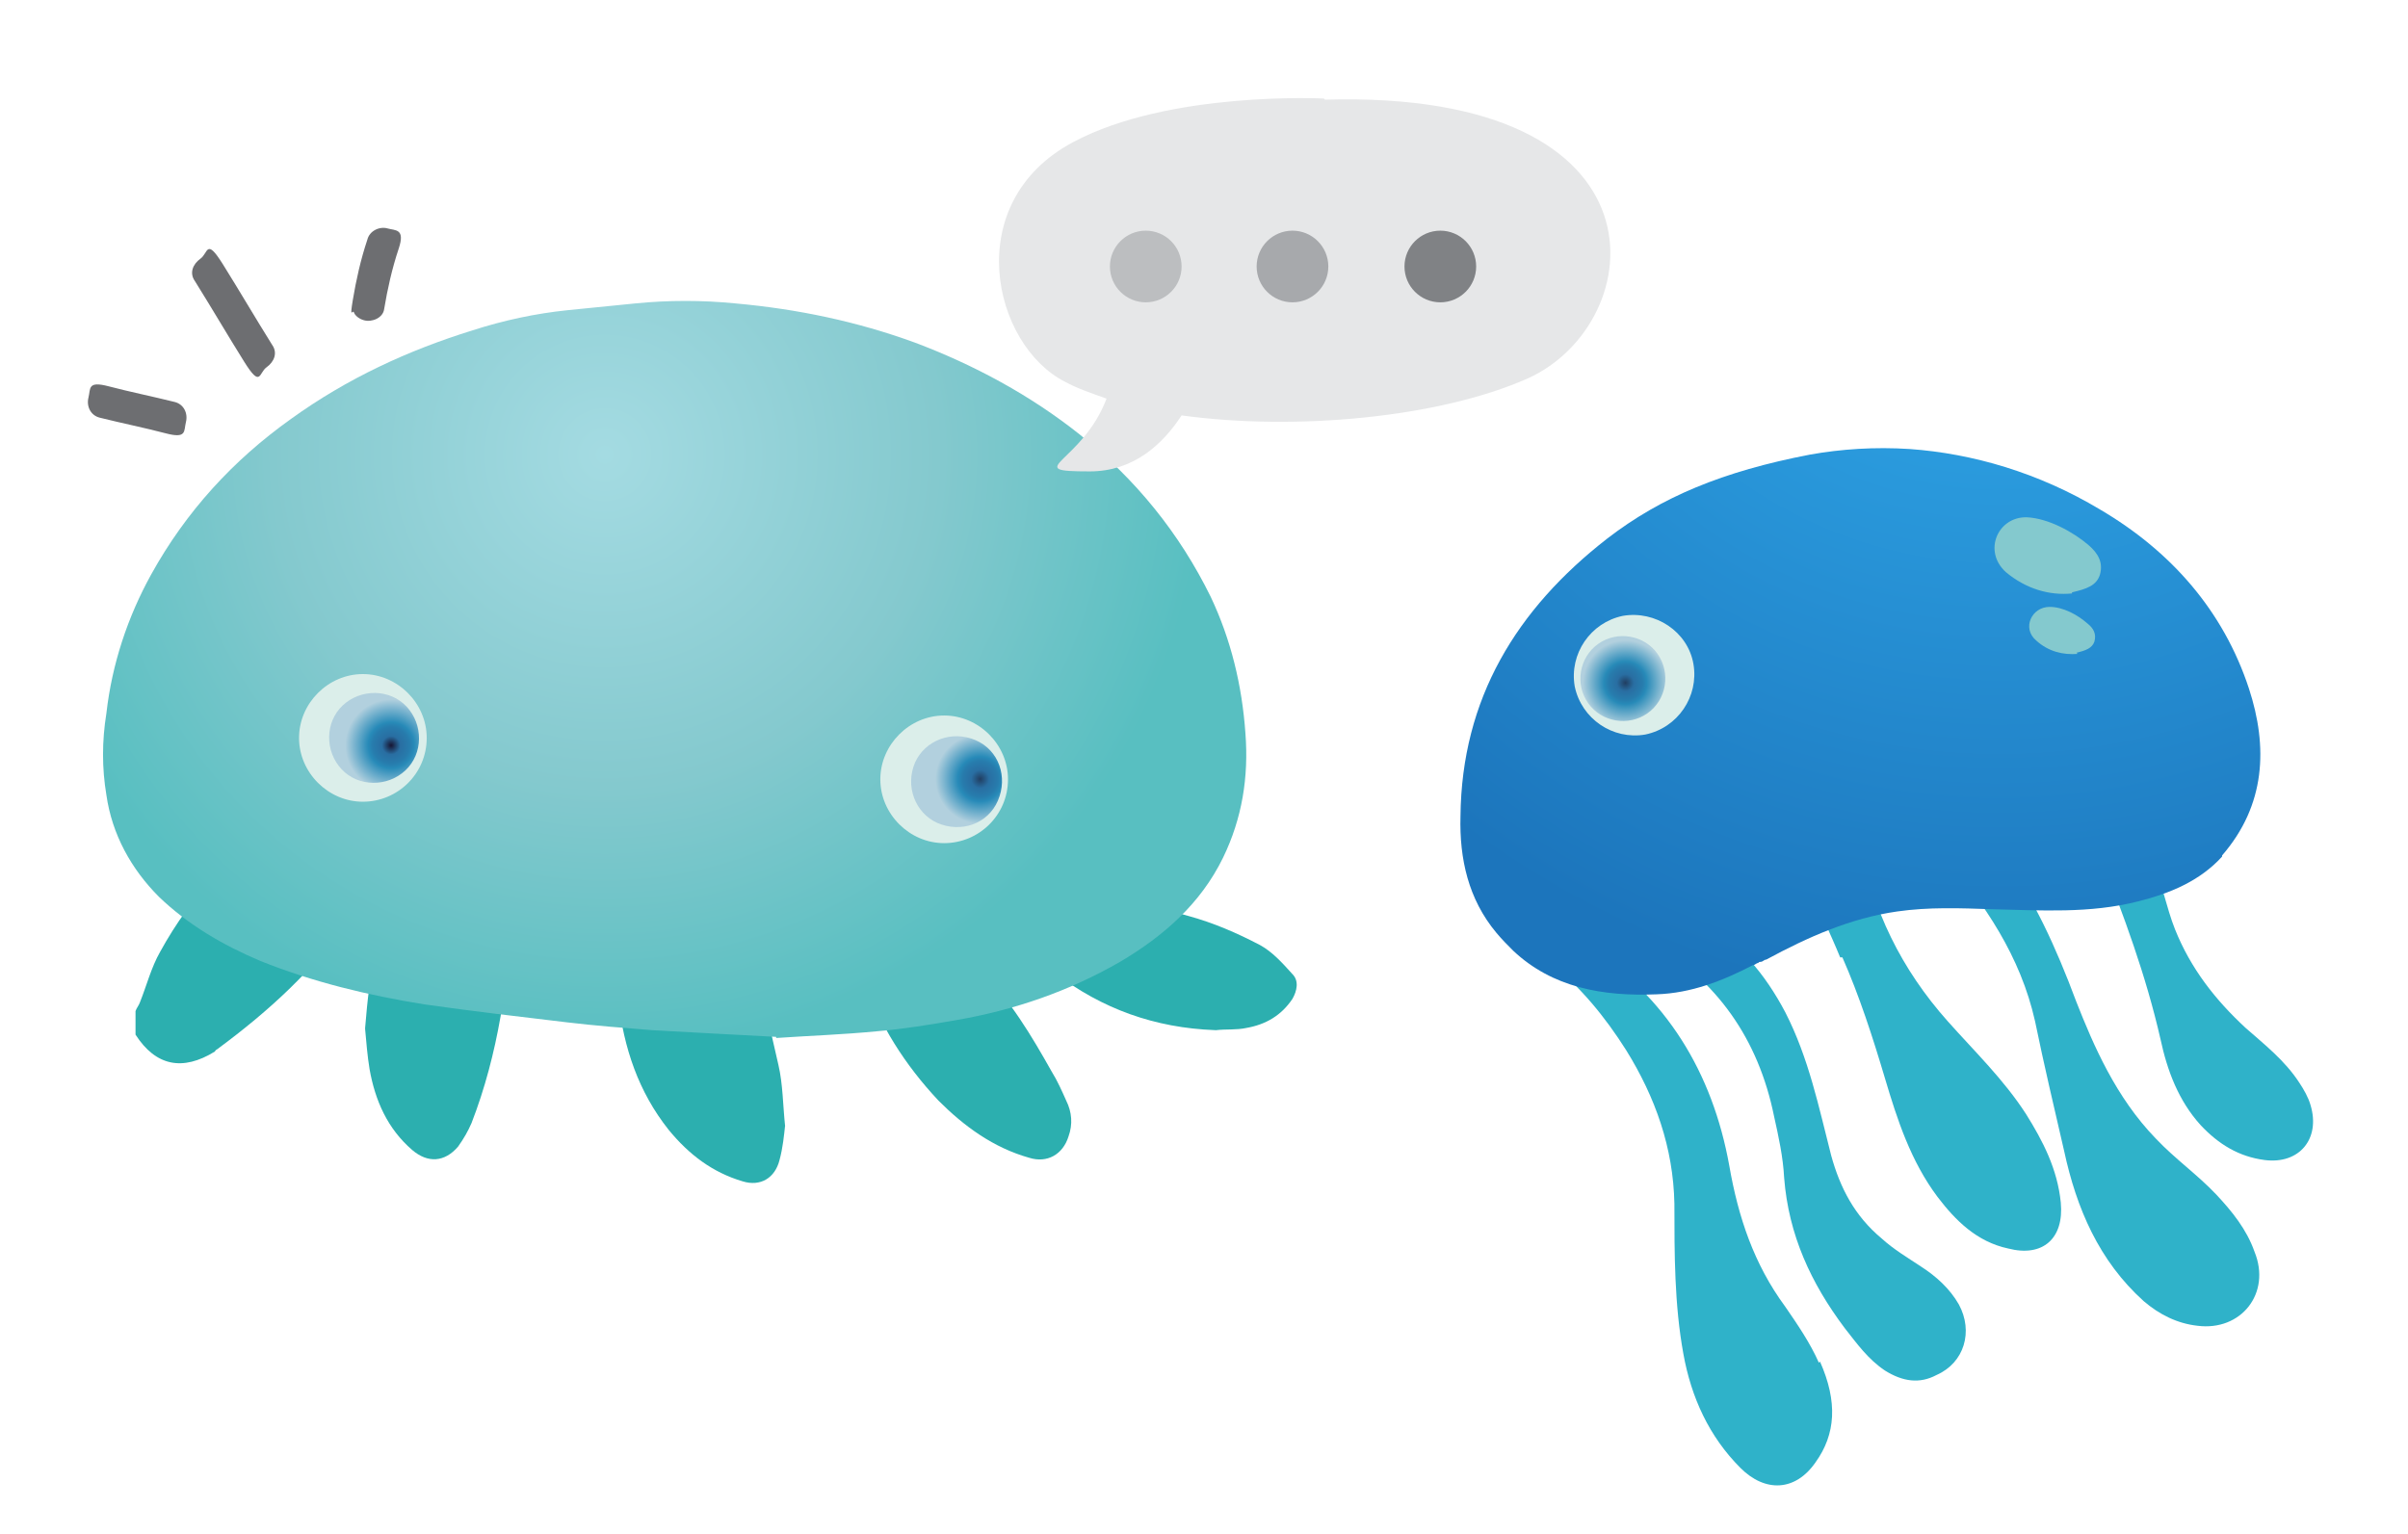
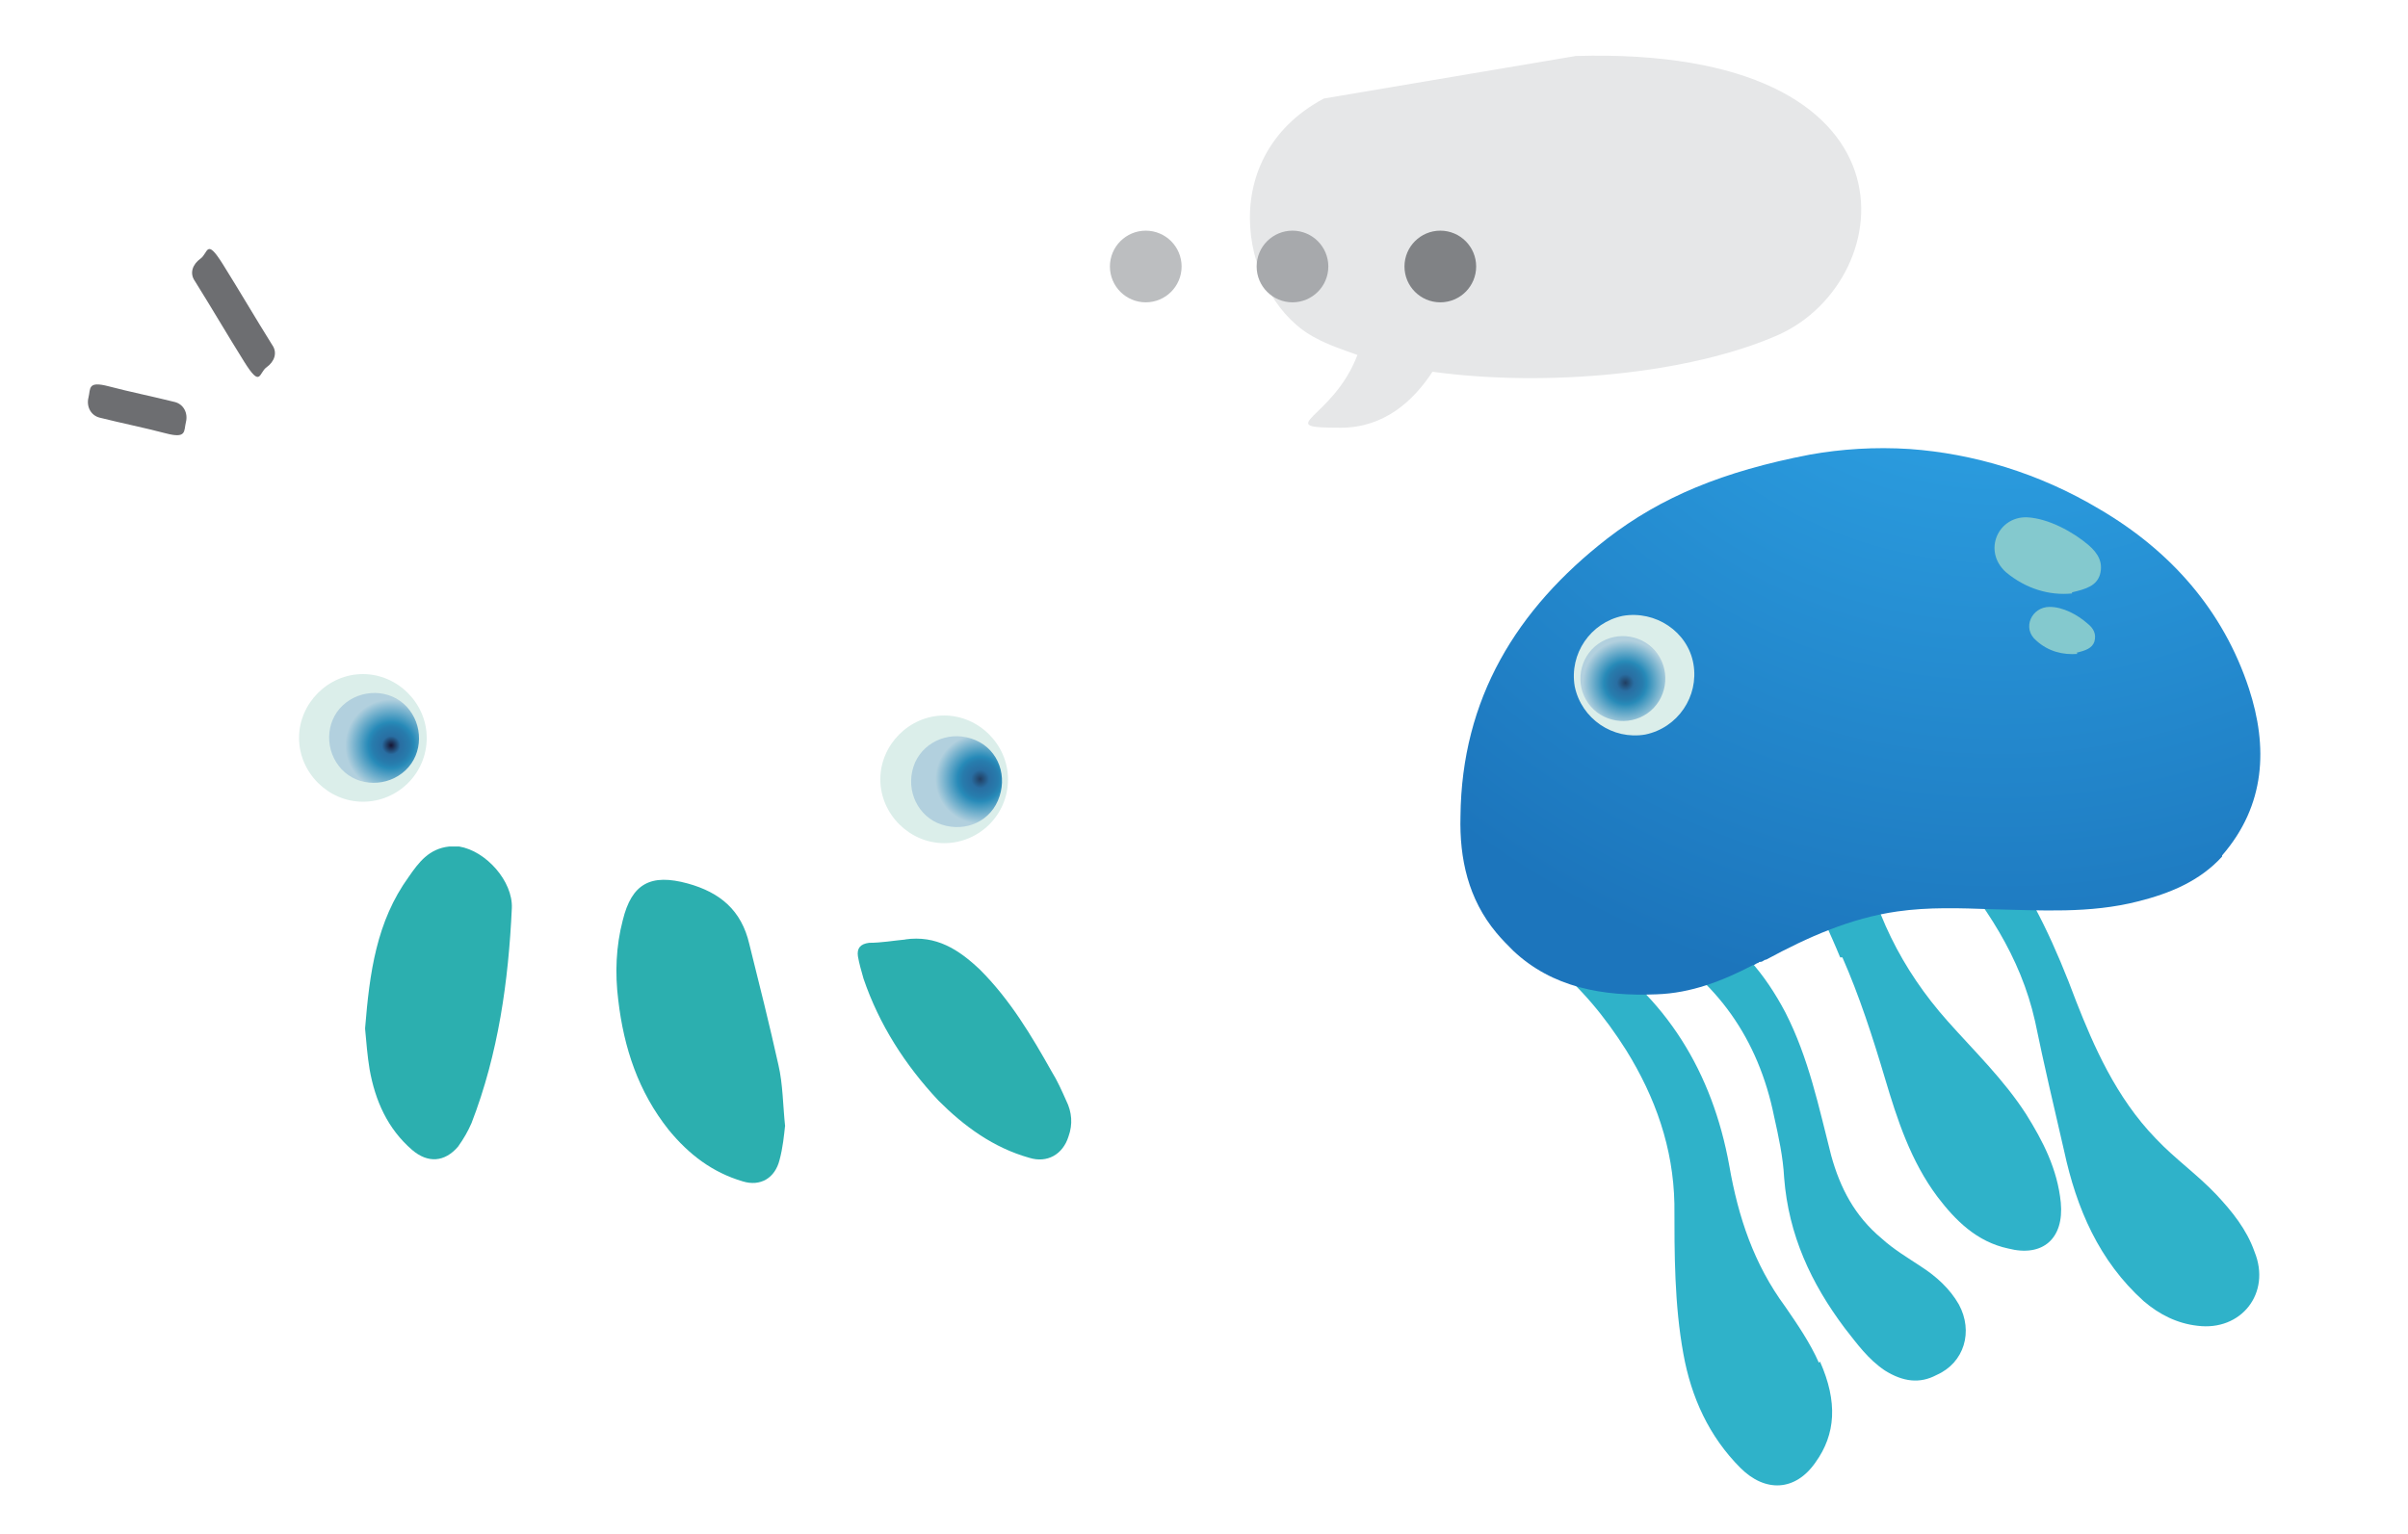
<svg xmlns="http://www.w3.org/2000/svg" xmlns:xlink="http://www.w3.org/1999/xlink" id="Layer_1" data-name="Layer 1" version="1.1" viewBox="0 0 215 137">
  <defs>
    <style>
      .cls-1 {
        fill: #84c9ce;
      }

      .cls-1, .cls-2, .cls-3, .cls-4, .cls-5, .cls-6, .cls-7, .cls-8, .cls-9, .cls-10, .cls-11, .cls-12, .cls-13, .cls-14 {
        stroke-width: 0px;
      }

      .cls-2 {
        fill: url(#radial-gradient);
      }

      .cls-3 {
        fill: #6d6e71;
      }

      .cls-4 {
        fill: #bcbec0;
      }

      .cls-5 {
        fill: #808285;
      }

      .cls-6 {
        fill: #a7a9ac;
      }

      .cls-7 {
        fill: #dbeeea;
      }

      .cls-8 {
        fill: url(#radial-gradient-2);
      }

      .cls-9 {
        fill: url(#radial-gradient-3);
      }

      .cls-10 {
        fill: url(#radial-gradient-4);
      }

      .cls-11 {
        fill: url(#New_Gradient_Swatch_10);
      }

      .cls-12 {
        fill: #e6e7e8;
      }

      .cls-13 {
        fill: #2cafaf;
      }

      .cls-14 {
        fill: #2fb2c9;
      }
    </style>
    <radialGradient id="radial-gradient" cx="193" cy="19.3" fx="193" fy="19.3" r="80" gradientTransform="translate(-14.7 27.5) rotate(-10.8)" gradientUnits="userSpaceOnUse">
      <stop offset="0" stop-color="#33b2f2" />
      <stop offset="1" stop-color="#1c75bc" />
    </radialGradient>
    <radialGradient id="radial-gradient-2" cx="1249.6" cy="1953.9" fx="1249.6" fy="1953.9" r="3.8" gradientTransform="translate(250.3 2377.9) rotate(-35.2) scale(1 -1)" gradientUnits="userSpaceOnUse">
      <stop offset="0" stop-color="#213e61" />
      <stop offset=".2" stop-color="#296ea2" />
      <stop offset=".4" stop-color="#277cad" />
      <stop offset=".5" stop-color="#278ab8" />
      <stop offset="1" stop-color="#b2d0de" />
    </radialGradient>
    <radialGradient id="New_Gradient_Swatch_10" data-name="New Gradient Swatch 10" cx="54" cy="40.6" fx="54" fy="40.6" r="59.4" gradientUnits="userSpaceOnUse">
      <stop offset="0" stop-color="#a4dbe2" />
      <stop offset=".5" stop-color="#84c9ce" />
      <stop offset=".9" stop-color="#58bfc1" />
    </radialGradient>
    <radialGradient id="radial-gradient-3" cx="1970.6" cy="1186" fx="1970.6" fy="1186" r="4.1" gradientTransform="translate(535 2311.5) rotate(-133.6)" gradientUnits="userSpaceOnUse">
      <stop offset="0" stop-color="#171532" />
      <stop offset=".2" stop-color="#296ea2" />
      <stop offset=".4" stop-color="#277cad" />
      <stop offset=".5" stop-color="#278ab8" />
      <stop offset="1" stop-color="#b2d0de" />
    </radialGradient>
    <radialGradient id="radial-gradient-4" cx="1948.6" cy="1627.4" fx="1948.6" fy="1627.4" r="4" gradientTransform="translate(1185.8 2358.5) rotate(-155.5)" xlink:href="#radial-gradient-2" />
  </defs>
-   <path class="cls-13" d="M30.9,70.3c.4,1.2.8,2.5,1.3,3.7,1.1,2.7.8,5.2-.8,7.7-3.2,4.8-7.4,8.6-12,12,0,0-.2.1-.2.2-2.9,1.8-5.3,1.3-7.1-1.5,0-.7,0-1.4,0-2.1.1-.3.3-.5.4-.8.6-1.5,1-3.1,1.8-4.5,2.8-5.1,6.6-9.1,11.5-12.3,1.3-.9,2.8-1.5,4.2-2.3.3,0,.6,0,1,0Z" />
  <path class="cls-13" d="M70.1,100.5c-.1.9-.2,2-.5,3.1-.4,1.6-1.7,2.4-3.3,1.9-2.7-.8-4.8-2.4-6.6-4.6-2.7-3.4-4-7.3-4.5-11.6-.3-2.4-.2-4.8.4-7.1.8-3.3,2.5-4.2,5.8-3.3,2.9.8,4.8,2.4,5.5,5.4.9,3.6,1.8,7.2,2.6,10.8.4,1.7.4,3.6.6,5.5Z" />
  <path class="cls-13" d="M32.6,91.8c.4-4.9,1-9.5,3.9-13.5.9-1.3,1.8-2.5,3.6-2.7.3,0,.6,0,.9,0,2.4.4,4.8,3.1,4.7,5.5-.3,6.5-1.2,13-3.6,19.2-.3.7-.7,1.4-1.2,2.1-1.2,1.4-2.7,1.5-4.1.3-2.2-1.9-3.3-4.4-3.8-7.2-.2-1.2-.3-2.5-.4-3.6Z" />
  <path class="cls-13" d="M80.8,83.9c2.8-.4,4.8.9,6.7,2.7,2.7,2.7,4.6,5.9,6.4,9.1.5.8.9,1.7,1.3,2.6.5,1,.6,2.1.2,3.2-.5,1.6-1.9,2.4-3.5,1.9-3.2-.9-5.8-2.8-8.1-5.1-3-3.2-5.3-6.8-6.7-10.9-.2-.7-.4-1.4-.5-2-.1-.7.2-1.1,1-1.2,1.1,0,2.2-.2,3.3-.3Z" />
-   <path class="cls-13" d="M108.5,92c-5.4-.2-10.1-1.9-14.3-5.1-.7-.5-1.2-1.1-1.8-1.7-1-1-1.1-2.3-.7-3.6.6-1.8,1.8-2.7,3.7-2.3,3.6.7,7.2,1.5,10.7,2.5,2.2.6,4.3,1.5,6.4,2.6,1.1.6,2,1.6,2.9,2.6.6.6.4,1.5,0,2.2-1,1.5-2.4,2.3-4.1,2.6-.9.2-1.9.1-2.7.2Z" />
  <path class="cls-14" d="M162.4,121.7c-.8-1.8-1.9-3.4-3-5-2.8-3.8-4.2-8-5-12.6-1.5-8.3-5.6-15.1-12.8-19.7-1-.7-2.1-1-3.2-.1-.8.6-.9,1-.1,1.6,2.8,2.2,5,4.9,6.9,7.9,2.6,4.2,4.2,8.7,4.3,13.7,0,4.5,0,9,.8,13.4.7,3.9,2.3,7.4,5.1,10.2,2.2,2.2,4.9,2.1,6.7-.5,1.8-2.5,2-5.4.4-9Z" />
  <path class="cls-14" d="M185.4,89.5c1.5,3.8,3.5,8.5,7.1,12.2,1.7,1.8,3.7,3.2,5.4,5,1.4,1.5,2.7,3.1,3.4,5.1,1.5,3.7-1.2,7.1-5.1,6.6-1.8-.2-3.4-1-4.8-2.2-4-3.6-6-8.3-7.1-13.4-.9-3.9-1.8-7.7-2.6-11.6-1.3-5.8-4.5-10.5-8.2-14.8-.6-.7-1.2-1.4-1.8-2.1-.5-.6-.9-1.2-1-2-.2-.9.4-2,1.2-2.3.7-.2,2,.2,2.4.8,1.6,2,3.3,3.9,4.8,6,2.5,3.6,4.4,7.6,6.3,12.7Z" />
  <path class="cls-14" d="M164.3,85.5c-.9-2.2-1.9-4.2-2.7-6.3-.9-2.3-.5-4.1,1.1-5.4.6-.5,1.3-.8,2.1-.5.8.3,1.1.9,1.3,1.8,1,6.1,3.7,11.5,7.8,16.1,2.4,2.7,5,5.2,7,8.3,1.5,2.4,2.8,4.9,3.1,7.9.3,3.2-1.6,4.9-4.7,4.1-2.8-.6-4.7-2.5-6.3-4.6-2.4-3.2-3.6-6.9-4.7-10.6-1.1-3.7-2.3-7.4-3.8-10.8Z" />
  <path class="cls-14" d="M172.9,122.8c2.5-1.1,3.3-3.9,2-6.3-.8-1.4-2-2.5-3.4-3.4-1.2-.8-2.4-1.5-3.5-2.5-2.4-2-3.7-4.5-4.5-7.4-1.1-4.3-2-8.7-4.1-12.8-1.8-3.4-4.1-6.2-7.5-8.1-1.3-.7-2.6-1.1-4-.8-.3,0-.7.1-.9.4-1.1,1-1.1,1.3.2,2.1,6.1,3.5,9.8,8.8,11.2,15.7.4,1.8.8,3.6.9,5.5.4,5.1,2.4,9.4,5.4,13.4,1.1,1.4,2.1,2.8,3.6,3.8,1.6,1,3.1,1.2,4.6.4Z" />
-   <path class="cls-14" d="M192.1,77c1,1.9,1.3,4,2.1,6,1.4,3.5,3.6,6.3,6.3,8.8,1.7,1.5,3.5,2.9,4.8,4.9.4.6.8,1.3,1,2,.9,3-1,5.3-4.1,4.9-2.3-.3-4.1-1.4-5.7-3.1-2-2.2-3-4.9-3.6-7.7-1.3-5.7-3.3-11.1-5.4-16.4-.3-.9-.3-1.8-.8-2.6,0-.1,0-.3,0-.4.1-.7,1.6-1.3,2.3-1.1,1.6.6,2,2.1,2.7,3.4.2.4.4.8.6,1.3Z" />
  <path class="cls-2" d="M198.4,76.5c-2,2.2-4.7,3.3-7.5,4-4.3,1.1-8.7.8-13.1.7-2.8-.1-5.6-.2-8.4.2-4.2.6-8,2.3-11.7,4.3-.2,0-.3.2-.5.2,0,0-.2,0-.2.1-.2,0-.3.2-.5.2-2.7,1.4-5.5,2.5-8.6,2.6,0,0,0,0,0,0-4.8.2-9.3-.6-12.8-3.9-.5-.5-1-1-1.5-1.6-2.5-3-3.3-6.6-3.2-10.4.1-10.5,5-18.5,13.1-24.8,4.8-3.7,10.3-6,18.1-7.5,2.8-.5,5.8-.7,8.9-.5,5.6.4,11.5,2.1,17,5.4,6.3,3.7,11,9,13.3,16,1.7,5.2,1.5,10.4-2.4,14.9Z" />
  <path class="cls-1" d="M185,52.9c1.3-.3,2.2-.6,2.5-1.6.3-1.1-.2-1.9-1-2.6-1.4-1.2-3.6-2.4-5.5-2.5-2.6-.1-4,3-1.9,4.9,1.8,1.5,3.9,2.1,5.9,1.9Z" />
  <path class="cls-1" d="M185.4,58.3c.8-.2,1.4-.4,1.6-1,.2-.7-.1-1.2-.6-1.6-.9-.8-2.2-1.5-3.4-1.5-1.6,0-2.5,1.9-1.2,3,1.1,1,2.4,1.3,3.7,1.2Z" />
  <path class="cls-7" d="M140.6,61.3c.6,2.9,3.4,4.8,6.3,4.3,2.9-.6,4.8-3.4,4.3-6.3s-3.4-4.8-6.3-4.3c-2.9.6-4.8,3.4-4.3,6.3Z" />
  <path class="cls-8" d="M148,58.4c-1.2-1.7-3.6-2.1-5.3-.9-1.7,1.2-2.1,3.6-.9,5.3s3.6,2.1,5.3.9c1.7-1.2,2.1-3.6.9-5.3Z" />
  <path class="cls-3" d="M17.4,25.1c1.5,2.4,2.9,4.8,4.4,7.2s1.3,1,2,.5,1-1.3.5-2c-1.5-2.4-2.9-4.8-4.4-7.2s-1.3-1-2-.5-1,1.3-.5,2h0Z" />
-   <path class="cls-3" d="M34.3,27.6c.3-1.8.7-3.6,1.3-5.4s-.3-1.6-1-1.8-1.6.2-1.8,1c-.6,1.8-1,3.6-1.3,5.4s0,.8.1,1.1.5.6.9.7c.7.2,1.7-.2,1.8-1h0Z" />
  <path class="cls-3" d="M15.6,35.9c-2-.5-4-.9-5.9-1.4s-1.6.2-1.8,1,.2,1.6,1,1.8c2,.5,4,.9,5.9,1.4s1.6-.2,1.8-1-.2-1.6-1-1.8h0Z" />
-   <path class="cls-11" d="M69.3,92.6c-3.9-.2-7.5-.4-11.1-.6-2.5-.2-5.1-.4-7.6-.7-4.2-.5-8.5-1-12.7-1.6-5-.8-10-2-14.7-3.9-3.3-1.4-6.4-3.2-9-5.7-2.5-2.5-4.2-5.6-4.7-9.1-.4-2.4-.4-4.8,0-7.3.5-4.4,1.9-8.6,4-12.4,3.1-5.6,7.3-10.2,12.5-13.9,5-3.6,10.4-6.1,16.2-7.9,2.8-.9,5.6-1.5,8.5-1.8,2-.2,4-.4,6-.6,3-.3,6-.3,9,0,5.5.5,10.8,1.6,16,3.5,5.3,2,10.3,4.7,14.7,8.2,5,4,8.9,8.8,11.7,14.5,1.8,3.8,2.8,7.9,3.1,12.2.3,3.9-.3,7.6-2,11.1-2,4.1-5.3,7-9.2,9.3-4.5,2.6-9.4,4.3-14.6,5.2-2.3.4-4.7.8-7.1,1-3.1.3-6.1.4-9,.6Z" />
  <path class="cls-7" d="M90,69.6c0,3.2-2.6,5.7-5.7,5.7s-5.7-2.6-5.7-5.7,2.6-5.7,5.7-5.7,5.7,2.6,5.7,5.7Z" />
  <path class="cls-7" d="M38.1,65.9c0,3.2-2.6,5.7-5.7,5.7s-5.7-2.6-5.7-5.7,2.6-5.7,5.7-5.7,5.7,2.6,5.7,5.7Z" />
  <path class="cls-9" d="M30.6,63c1.6-1.5,4.2-1.5,5.7.1,1.5,1.6,1.5,4.2-.1,5.7s-4.2,1.5-5.7-.1c-1.5-1.6-1.5-4.2.1-5.7Z" />
  <path class="cls-10" d="M81.7,68.1c.9-2,3.3-2.9,5.4-2s2.9,3.3,2,5.4-3.3,2.9-5.4,2c-2-.9-2.9-3.3-2-5.4Z" />
-   <path class="cls-12" d="M118.2,8.8s-13.8-.7-22.4,3.9c-10.1,5.4-7.2,18.1-.7,21.4,1.1.6,2.3,1,3.7,1.5-2.2,5.8-7.8,6.5-1.5,6.5,3.9,0,6.5-2.4,8.2-5,10.2,1.4,23,.2,30.9-3.3,10.9-4.9,13.3-25.8-18.1-24.9Z" />
+   <path class="cls-12" d="M118.2,8.8c-10.1,5.4-7.2,18.1-.7,21.4,1.1.6,2.3,1,3.7,1.5-2.2,5.8-7.8,6.5-1.5,6.5,3.9,0,6.5-2.4,8.2-5,10.2,1.4,23,.2,30.9-3.3,10.9-4.9,13.3-25.8-18.1-24.9Z" />
  <circle class="cls-4" cx="102.3" cy="23.8" r="3.2" />
  <circle class="cls-6" cx="115.4" cy="23.8" r="3.2" />
  <circle class="cls-5" cx="128.6" cy="23.8" r="3.2" />
</svg>